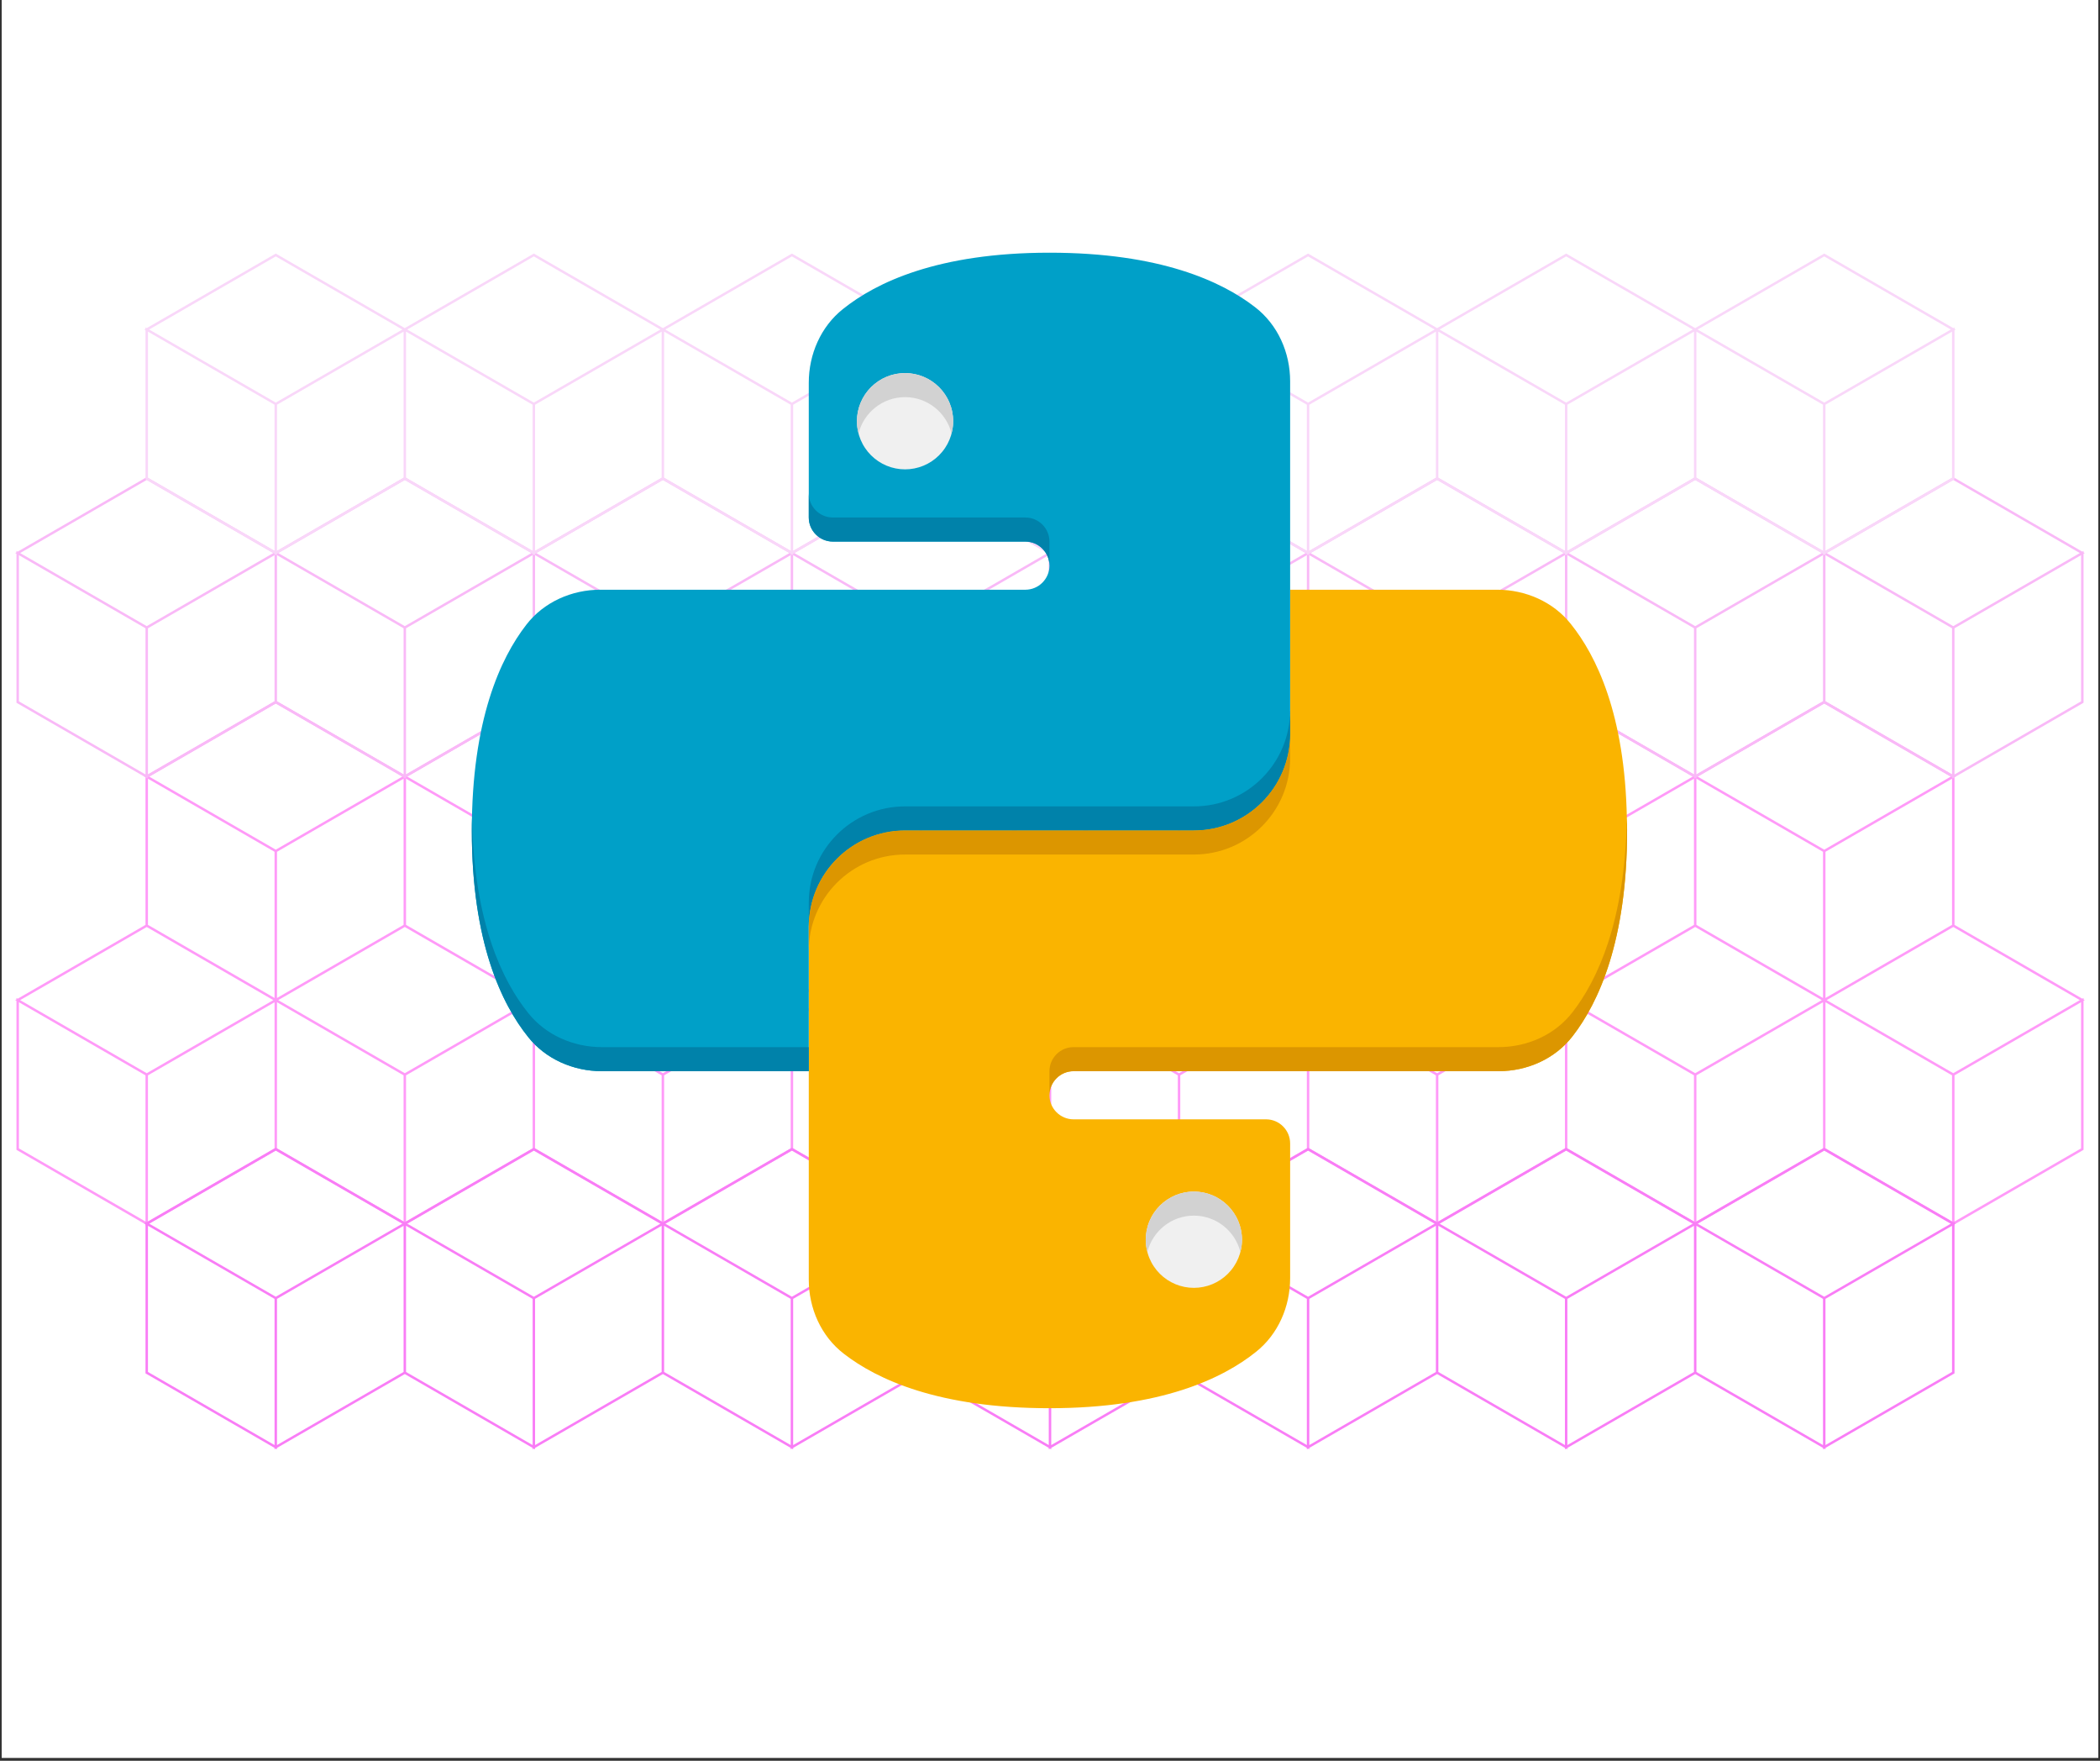
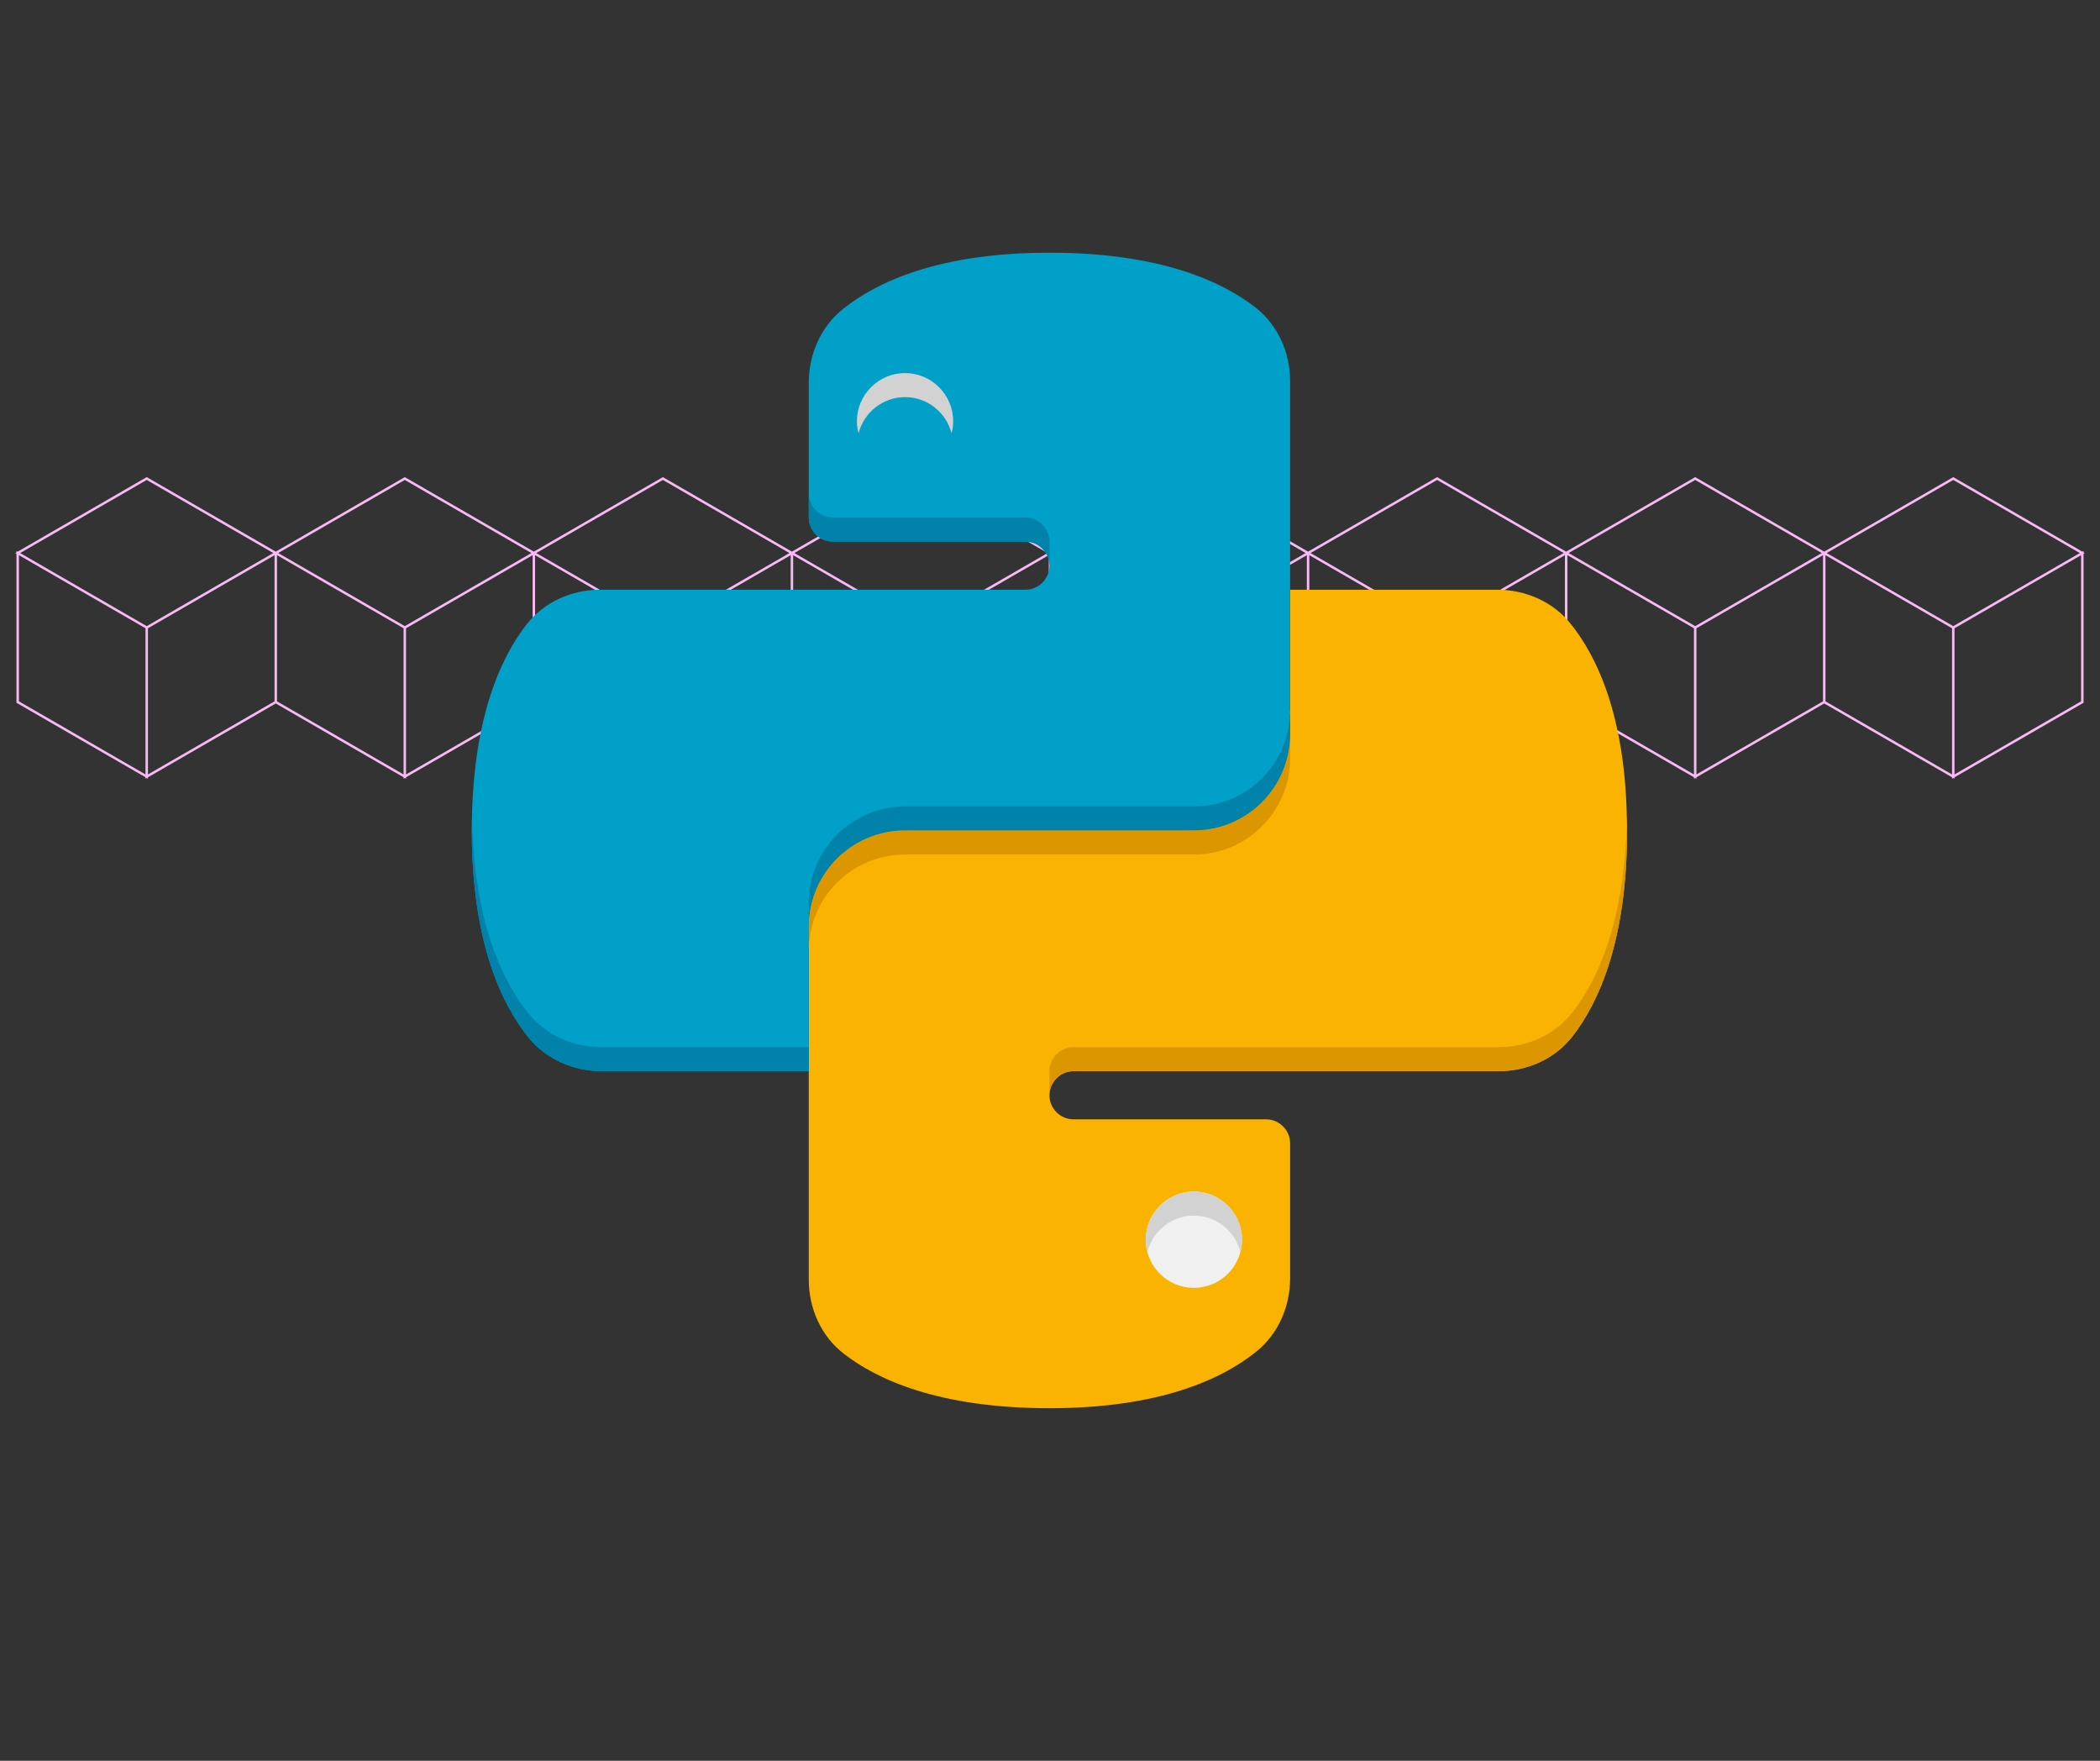
<svg xmlns="http://www.w3.org/2000/svg" width="940" zoomAndPan="magnify" viewBox="0 0 705 591" height="788" preserveAspectRatio="xMidYMid meet" version="1.0">
  <rect x="0" y="0" width="705" height="591" fill="#333333" stroke="none" />
  <defs>
    <clipPath id="fac0ccf38b">
-       <path d="M 0.594 0 L 704.402 0 L 704.402 590 L 0.594 590 Z M 0.594 0 " clip-rule="nonzero" />
-     </clipPath>
+       </clipPath>
    <clipPath id="9286bede24">
      <path d="M 5.098 235 L 699.922 235 L 699.922 412 L 5.098 412 Z M 5.098 235 " clip-rule="nonzero" />
    </clipPath>
    <clipPath id="e155e2c922">
      <path d="M 5.098 160 L 699.922 160 L 699.922 262 L 5.098 262 Z M 5.098 160 " clip-rule="nonzero" />
    </clipPath>
    <clipPath id="4267255a8d">
      <path d="M 48 85.109 L 657 85.109 L 657 187 L 48 187 Z M 48 85.109 " clip-rule="nonzero" />
    </clipPath>
    <clipPath id="50255ba069">
-       <path d="M 48 385 L 657 385 L 657 486.43 L 48 486.43 Z M 48 385 " clip-rule="nonzero" />
-     </clipPath>
+       </clipPath>
    <clipPath id="a5421ad7ba">
      <path d="M 271 197 L 546.238 197 L 546.238 472.66 L 271 472.66 Z M 271 197 " clip-rule="nonzero" />
    </clipPath>
    <clipPath id="f84bf1a9d2">
      <path d="M 158.395 84.816 L 434 84.816 L 434 360 L 158.395 360 Z M 158.395 84.816 " clip-rule="nonzero" />
    </clipPath>
    <clipPath id="7f67b58241">
      <path d="M 158.395 274 L 272 274 L 272 360 L 158.395 360 Z M 158.395 274 " clip-rule="nonzero" />
    </clipPath>
    <clipPath id="7503c16e7e">
      <path d="M 352 274 L 546.238 274 L 546.238 368 L 352 368 Z M 352 274 " clip-rule="nonzero" />
    </clipPath>
  </defs>
  <g clip-path="url(#fac0ccf38b)">
    <path fill="#ffffff" d="M 0.594 0 L 704.406 0 L 704.406 590 L 0.594 590 Z M 0.594 0 " fill-opacity="1" fill-rule="nonzero" />
    <path fill="#ffffff" d="M 0.594 0 L 704.406 0 L 704.406 590 L 0.594 590 Z M 0.594 0 " fill-opacity="1" fill-rule="nonzero" />
  </g>
  <g clip-path="url(#9286bede24)">
-     <path fill="#ff9af8" d="M 699.887 335.688 L 699.477 335.449 L 699.477 334.973 L 699.062 335.211 L 656.156 310.434 L 656.156 260.895 L 656.566 260.656 L 656.156 260.418 L 656.156 259.941 L 655.742 260.18 L 612.422 235.168 L 569.102 260.18 L 525.781 235.168 L 482.461 260.18 L 439.141 235.168 L 395.82 260.18 L 352.5 235.168 L 309.543 259.969 L 309.18 260.18 L 308.816 259.969 L 265.859 235.168 L 222.902 259.969 L 222.539 260.18 L 222.203 259.988 L 179.219 235.168 L 136.262 259.969 L 135.898 260.18 L 135.535 259.969 L 92.578 235.168 L 49.258 260.18 L 48.848 259.941 L 48.848 260.418 L 48.434 260.656 L 48.848 260.895 L 48.848 310.434 L 5.938 335.211 L 5.527 334.973 L 5.527 335.449 L 5.113 335.688 L 5.527 335.922 L 5.527 385.938 L 48.848 410.949 L 48.848 411.426 L 49.258 411.188 L 49.672 411.426 L 49.672 410.949 L 92.578 386.176 L 135.488 410.949 L 135.488 411.426 L 135.898 411.188 L 136.312 411.426 L 136.312 410.949 L 179.219 386.176 L 222.125 410.949 L 222.125 411.426 L 222.539 411.188 L 222.953 411.426 L 222.953 410.949 L 265.859 386.176 L 308.766 410.949 L 308.766 411.426 L 309.18 411.188 L 309.594 411.426 L 309.594 410.949 L 352.5 386.176 L 395.406 410.949 L 395.406 411.426 L 395.82 411.188 L 396.234 411.426 L 396.234 410.949 L 439.141 386.176 L 482.047 410.949 L 482.047 411.426 L 482.461 411.188 L 482.875 411.426 L 482.875 410.949 L 525.781 386.176 L 568.688 410.949 L 568.688 411.426 L 569.102 411.188 L 569.516 411.426 L 569.516 410.949 L 612.422 386.176 L 655.328 410.949 L 655.328 411.426 L 655.742 411.188 L 656.156 411.426 L 656.156 410.949 L 699.27 386.055 L 699.477 385.938 L 699.477 335.922 Z M 308.766 310.43 L 266.273 334.969 L 266.273 285.902 L 308.766 261.371 Z M 222.125 310.43 L 179.633 334.969 L 179.633 285.902 L 222.125 261.371 Z M 135.488 310.43 L 92.992 334.969 L 92.992 285.902 L 135.488 261.371 Z M 395.406 310.43 L 352.914 334.969 L 352.914 285.902 L 395.406 261.371 Z M 482.047 310.43 L 439.555 334.969 L 439.555 285.902 L 482.047 261.371 Z M 568.688 310.43 L 526.195 334.969 L 526.195 285.902 L 568.688 261.371 Z M 612.008 285.902 L 612.008 334.969 L 569.516 310.43 L 569.516 261.371 L 573.898 263.902 Z M 525.367 285.902 L 525.367 334.969 L 482.875 310.43 L 482.875 261.371 L 487.258 263.902 Z M 438.727 285.902 L 438.727 334.969 L 396.234 310.43 L 396.234 261.371 L 400.617 263.902 Z M 352.086 285.902 L 352.086 334.969 L 309.594 310.43 L 309.594 261.371 L 328.785 272.449 Z M 265.445 285.902 L 265.445 334.969 L 222.953 310.43 L 222.953 261.371 L 242.145 272.449 Z M 178.809 285.902 L 178.809 334.969 L 136.312 310.43 L 136.312 261.371 L 155.504 272.449 Z M 135.898 311.148 L 178.395 335.688 L 135.898 360.215 L 93.402 335.688 Z M 222.539 311.148 L 265.035 335.688 L 222.539 360.215 L 180.043 335.688 Z M 309.18 311.148 L 351.676 335.688 L 309.18 360.215 L 266.684 335.688 Z M 395.82 311.148 L 438.316 335.688 L 395.82 360.215 L 353.324 335.688 Z M 482.461 311.148 L 524.957 335.688 L 482.461 360.215 L 439.965 335.688 Z M 569.102 311.148 L 611.598 335.688 L 569.102 360.215 L 526.605 335.688 Z M 655.328 310.43 L 612.836 334.969 L 612.836 285.902 L 655.328 261.371 Z M 655.742 360.215 L 613.246 335.688 L 655.742 311.148 L 698.238 335.688 Z M 654.918 260.656 L 612.422 285.188 L 569.926 260.656 L 612.422 236.117 Z M 568.277 260.656 L 525.781 285.188 L 483.285 260.656 L 525.781 236.117 Z M 481.637 260.656 L 439.141 285.188 L 396.645 260.656 L 439.141 236.117 Z M 394.996 260.656 L 352.5 285.188 L 310.004 260.656 L 352.5 236.117 Z M 308.355 260.656 L 265.859 285.188 L 223.363 260.656 L 265.859 236.117 Z M 221.715 260.656 L 179.219 285.188 L 136.723 260.656 L 179.219 236.117 Z M 92.578 236.117 L 135.074 260.656 L 92.578 285.188 L 50.082 260.656 Z M 92.168 285.902 L 92.168 334.969 L 49.672 310.43 L 49.672 261.371 L 68.863 272.449 Z M 49.258 311.148 L 91.754 335.688 L 49.258 360.215 L 6.762 335.688 Z M 6.352 385.461 L 6.352 336.398 L 25.543 347.48 L 48.848 360.93 L 48.848 409.996 Z M 49.672 360.93 L 92.168 336.398 L 92.168 385.461 L 49.672 409.996 Z M 92.992 385.461 L 92.992 336.398 L 112.184 347.48 L 135.488 360.93 L 135.488 409.996 Z M 136.312 360.93 L 178.809 336.398 L 178.809 385.461 L 136.312 409.996 Z M 179.633 385.461 L 179.633 336.398 L 198.574 347.332 L 222.125 360.93 L 222.125 409.996 Z M 222.953 360.93 L 265.445 336.398 L 265.445 385.461 L 222.953 409.996 Z M 266.273 385.461 L 266.273 336.398 L 285.465 347.48 L 308.766 360.93 L 308.766 409.996 Z M 309.594 360.93 L 352.086 336.398 L 352.086 385.461 L 309.594 409.996 Z M 352.914 385.461 L 352.914 336.398 L 357.297 338.93 L 395.406 360.93 L 395.406 409.996 Z M 396.234 360.93 L 438.727 336.398 L 438.727 385.461 L 396.234 409.996 Z M 439.555 385.461 L 439.555 336.398 L 443.938 338.93 L 482.047 360.93 L 482.047 409.996 Z M 482.875 360.93 L 525.367 336.398 L 525.367 385.461 L 482.875 409.996 Z M 526.195 385.461 L 526.195 336.398 L 530.578 338.93 L 568.688 360.93 L 568.688 409.996 Z M 569.516 360.93 L 612.008 336.398 L 612.008 385.461 L 569.516 409.996 Z M 612.836 385.461 L 612.836 336.398 L 617.219 338.93 L 655.328 360.93 L 655.328 409.996 Z M 698.648 385.461 L 656.156 409.996 L 656.156 360.93 L 698.648 336.398 Z M 698.648 385.461 " fill-opacity="1" fill-rule="nonzero" />
-   </g>
+     </g>
  <g clip-path="url(#e155e2c922)">
    <path fill="#f9b9f7" d="M 699.887 185.629 L 699.477 185.391 L 699.477 184.914 L 699.062 185.152 L 655.742 160.141 L 612.422 185.152 L 569.102 160.141 L 525.781 185.152 L 482.461 160.141 L 439.141 185.152 L 395.82 160.141 L 352.5 185.152 L 352.137 184.941 L 309.18 160.141 L 266.223 184.941 L 265.859 185.152 L 265.496 184.945 L 222.539 160.141 L 179.559 184.957 L 179.219 185.152 L 178.855 184.945 L 135.898 160.141 L 92.941 184.941 L 92.578 185.152 L 92.215 184.945 L 49.258 160.141 L 5.938 185.152 L 5.527 184.914 L 5.527 185.391 L 5.113 185.629 L 5.527 185.867 L 5.527 235.879 L 48.848 260.895 L 48.848 261.371 L 49.258 261.133 L 49.672 261.371 L 49.672 260.895 L 92.578 236.117 L 135.488 260.895 L 135.488 261.371 L 135.898 261.133 L 136.312 261.371 L 136.312 260.895 L 179.219 236.117 L 222.125 260.895 L 222.125 261.371 L 222.539 261.133 L 222.953 261.371 L 222.953 260.895 L 265.859 236.117 L 308.766 260.895 L 308.766 261.371 L 309.18 261.133 L 309.594 261.371 L 309.594 260.895 L 352.5 236.117 L 395.406 260.895 L 395.406 261.371 L 395.82 261.133 L 396.234 261.371 L 396.234 260.895 L 439.141 236.117 L 482.047 260.895 L 482.047 261.371 L 482.461 261.133 L 482.875 261.371 L 482.875 260.895 L 525.781 236.117 L 568.688 260.895 L 568.688 261.371 L 569.102 261.133 L 569.516 261.371 L 569.516 260.895 L 612.422 236.117 L 655.328 260.895 L 655.328 261.371 L 655.742 261.133 L 656.156 261.371 L 656.156 260.895 L 699.27 236 L 699.477 235.879 L 699.477 185.867 Z M 698.238 185.629 L 655.742 210.16 L 613.246 185.629 L 655.742 161.094 Z M 611.598 185.629 L 569.102 210.16 L 526.605 185.629 L 569.102 161.094 Z M 524.957 185.629 L 482.461 210.16 L 439.965 185.629 L 482.461 161.094 Z M 438.316 185.629 L 395.82 210.16 L 353.324 185.629 L 395.82 161.094 Z M 351.676 185.629 L 309.18 210.16 L 266.684 185.629 L 309.18 161.094 Z M 265.035 185.629 L 222.539 210.16 L 180.043 185.629 L 222.539 161.094 Z M 178.395 185.629 L 135.898 210.16 L 93.402 185.629 L 135.898 161.094 Z M 49.258 161.094 L 91.754 185.629 L 49.258 210.16 L 6.762 185.629 Z M 6.352 235.402 L 6.352 186.344 L 25.543 197.422 L 48.848 210.875 L 48.848 259.941 Z M 49.672 210.875 L 92.168 186.344 L 92.168 235.402 L 49.672 259.941 Z M 92.992 235.402 L 92.992 186.344 L 112.184 197.422 L 135.488 210.875 L 135.488 259.941 Z M 136.312 210.875 L 178.809 186.344 L 178.809 235.402 L 136.312 259.941 Z M 179.633 235.402 L 179.633 186.344 L 198.574 197.277 L 222.125 210.875 L 222.125 259.941 Z M 222.953 210.875 L 265.445 186.344 L 265.445 235.402 L 222.953 259.941 Z M 266.273 235.402 L 266.273 186.344 L 285.465 197.422 L 308.766 210.875 L 308.766 259.941 Z M 309.594 210.875 L 352.086 186.344 L 352.086 235.402 L 309.594 259.941 Z M 352.914 235.402 L 352.914 186.344 L 357.297 188.875 L 395.406 210.875 L 395.406 259.941 Z M 396.234 210.875 L 438.727 186.344 L 438.727 235.402 L 396.234 259.941 Z M 439.555 235.402 L 439.555 186.344 L 443.938 188.875 L 482.047 210.875 L 482.047 259.941 Z M 482.875 210.875 L 525.367 186.344 L 525.367 235.402 L 482.875 259.941 Z M 526.195 235.402 L 526.195 186.344 L 530.578 188.875 L 568.688 210.875 L 568.688 259.941 Z M 569.516 210.875 L 612.008 186.344 L 612.008 235.402 L 569.516 259.941 Z M 612.836 235.402 L 612.836 186.344 L 617.219 188.875 L 655.328 210.875 L 655.328 259.941 Z M 698.648 235.402 L 656.156 259.941 L 656.156 210.875 L 698.648 186.344 Z M 698.648 235.402 " fill-opacity="1" fill-rule="nonzero" />
  </g>
  <g clip-path="url(#4267255a8d)">
-     <path fill="#f9d7f9" d="M 656.156 110.836 L 656.566 110.602 L 656.156 110.363 L 656.156 109.887 L 655.742 110.125 L 612.422 85.109 L 569.102 110.125 L 525.781 85.109 L 482.461 110.125 L 439.141 85.109 L 395.82 110.125 L 352.5 85.109 L 309.539 109.914 L 309.18 110.125 L 308.82 109.914 L 265.859 85.109 L 222.898 109.918 L 222.539 110.125 L 222.211 109.934 L 179.219 85.109 L 136.258 109.914 L 135.898 110.125 L 135.539 109.918 L 92.578 85.109 L 49.258 110.125 L 48.848 109.887 L 48.848 110.363 L 48.434 110.602 L 48.848 110.84 L 48.848 160.852 L 92.168 185.863 L 92.168 186.34 L 92.578 186.102 L 92.992 186.34 L 92.992 185.863 L 135.898 161.09 L 178.809 185.863 L 178.809 186.34 L 179.219 186.102 L 179.633 186.34 L 179.633 185.863 L 222.539 161.09 L 265.445 185.863 L 265.445 186.34 L 265.859 186.102 L 266.273 186.34 L 266.273 185.863 L 309.18 161.09 L 352.086 185.863 L 352.086 186.34 L 352.5 186.102 L 352.914 186.34 L 352.914 185.863 L 395.82 161.09 L 438.727 185.863 L 438.727 186.34 L 439.141 186.102 L 439.555 186.34 L 439.555 185.863 L 482.461 161.09 L 525.367 185.863 L 525.367 186.34 L 525.781 186.102 L 526.195 186.34 L 526.195 185.863 L 569.102 161.09 L 612.008 185.863 L 612.008 186.34 L 612.422 186.102 L 612.836 186.34 L 612.836 185.863 L 656.156 160.852 Z M 654.918 110.602 L 649.336 113.82 L 612.422 135.129 L 575.508 113.82 L 569.926 110.602 L 612.422 86.062 Z M 568.277 110.602 L 562.695 113.82 L 525.781 135.129 L 488.867 113.82 L 483.285 110.602 L 525.781 86.062 Z M 481.637 110.602 L 476.055 113.82 L 439.141 135.129 L 402.227 113.82 L 396.645 110.602 L 439.141 86.062 Z M 394.996 110.602 L 384.477 116.672 L 352.5 135.129 L 338.703 127.164 L 310.004 110.602 L 352.5 86.062 Z M 308.355 110.602 L 274.082 130.383 L 265.859 135.129 L 240.613 120.559 L 223.363 110.602 L 265.859 86.062 Z M 221.715 110.602 L 187.496 130.352 L 179.219 135.129 L 153.973 120.559 L 136.723 110.602 L 179.219 86.062 Z M 92.578 86.062 L 135.074 110.602 L 100.801 130.383 L 92.578 135.129 L 67.332 120.559 L 50.082 110.602 Z M 49.672 160.375 L 49.672 111.312 L 66.918 121.27 L 92.168 135.844 L 92.168 184.91 Z M 92.992 135.844 L 118.238 121.27 L 135.488 111.312 L 135.488 160.375 L 92.992 184.91 Z M 136.312 160.375 L 136.312 111.312 L 153.559 121.27 L 178.809 135.844 L 178.809 184.91 Z M 179.633 135.844 L 205.098 121.145 L 222.125 111.312 L 222.125 160.375 L 179.633 184.91 Z M 222.953 160.375 L 222.953 111.312 L 240.199 121.27 L 265.445 135.844 L 265.445 184.91 Z M 266.273 135.844 L 291.52 121.27 L 308.766 111.312 L 308.766 160.375 L 266.273 184.91 Z M 309.594 160.375 L 309.594 111.312 L 326.84 121.27 L 352.086 135.844 L 352.086 184.91 Z M 352.914 135.844 L 393.629 112.344 L 395.406 111.312 L 395.406 160.375 L 352.914 184.91 Z M 396.234 160.375 L 396.234 111.312 L 398.012 112.344 L 438.727 135.844 L 438.727 184.91 Z M 439.555 135.844 L 480.27 112.344 L 482.047 111.312 L 482.047 160.375 L 439.555 184.91 Z M 482.875 160.375 L 482.875 111.312 L 484.652 112.344 L 525.367 135.844 L 525.367 184.91 Z M 526.195 135.844 L 566.91 112.344 L 568.688 111.312 L 568.688 160.375 L 526.195 184.91 Z M 569.516 160.375 L 569.516 111.312 L 571.293 112.344 L 612.008 135.844 L 612.008 184.91 Z M 655.328 160.375 L 612.836 184.91 L 612.836 135.844 L 653.551 112.344 L 655.328 111.312 Z M 655.328 160.375 " fill-opacity="1" fill-rule="nonzero" />
-   </g>
+     </g>
  <g clip-path="url(#50255ba069)">
    <path fill="#f97df6" d="M 656.566 410.715 L 656.156 410.477 L 656.156 410 L 655.742 410.238 L 612.422 385.227 L 569.102 410.238 L 525.781 385.227 L 482.461 410.238 L 439.141 385.227 L 395.82 410.238 L 352.5 385.227 L 309.543 410.027 L 309.18 410.238 L 308.816 410.031 L 265.859 385.227 L 222.902 410.031 L 222.539 410.238 L 222.203 410.047 L 179.219 385.227 L 136.262 410.027 L 135.898 410.238 L 135.535 410.031 L 92.578 385.227 L 49.258 410.238 L 48.848 410 L 48.848 410.477 L 48.434 410.715 L 48.848 410.953 L 48.848 460.969 L 92.168 485.98 L 92.168 486.457 L 92.578 486.219 L 92.992 486.457 L 92.992 485.98 L 135.898 461.203 L 178.809 485.98 L 178.809 486.457 L 179.219 486.219 L 179.633 486.457 L 179.633 485.98 L 222.539 461.203 L 265.445 485.98 L 265.445 486.457 L 265.859 486.219 L 266.273 486.457 L 266.273 485.98 L 309.18 461.203 L 352.09 485.98 L 352.09 486.457 L 352.5 486.219 L 352.914 486.457 L 352.914 485.98 L 395.82 461.203 L 438.727 485.98 L 438.727 486.457 L 439.141 486.219 L 439.555 486.457 L 439.555 485.98 L 482.461 461.203 L 525.367 485.98 L 525.367 486.457 L 525.781 486.219 L 526.195 486.457 L 526.195 485.98 L 569.102 461.203 L 612.008 485.98 L 612.008 486.457 L 612.422 486.219 L 612.836 486.457 L 612.836 485.98 L 655.949 461.086 L 656.156 460.969 L 656.156 410.953 Z M 654.918 410.715 L 612.422 435.246 L 569.926 410.715 L 612.422 386.18 Z M 568.277 410.715 L 525.781 435.246 L 483.285 410.715 L 525.781 386.18 Z M 481.637 410.715 L 439.141 435.246 L 396.645 410.715 L 439.141 386.18 Z M 394.996 410.715 L 352.5 435.246 L 310.004 410.715 L 352.5 386.18 Z M 308.355 410.715 L 265.859 435.246 L 223.363 410.715 L 265.859 386.18 Z M 221.715 410.715 L 179.219 435.246 L 136.723 410.715 L 179.219 386.18 Z M 92.578 386.18 L 135.074 410.715 L 92.578 435.246 L 50.082 410.715 Z M 49.672 460.488 L 49.672 411.43 L 68.863 422.508 L 92.168 435.961 L 92.168 485.027 Z M 92.992 435.961 L 135.488 411.43 L 135.488 460.488 L 92.992 485.027 Z M 136.312 460.488 L 136.312 411.43 L 155.504 422.508 L 178.809 435.961 L 178.809 485.027 Z M 179.633 435.961 L 222.125 411.43 L 222.125 460.488 L 179.633 485.027 Z M 222.953 460.488 L 222.953 411.43 L 242.145 422.508 L 265.445 435.961 L 265.445 485.027 Z M 266.273 435.961 L 308.766 411.43 L 308.766 460.488 L 266.273 485.027 Z M 309.594 460.488 L 309.594 411.43 L 328.785 422.508 L 352.086 435.961 L 352.086 485.027 Z M 352.914 435.961 L 395.406 411.43 L 395.406 460.488 L 352.914 485.027 Z M 396.234 460.488 L 396.234 411.43 L 400.617 413.961 L 438.727 435.961 L 438.727 485.027 Z M 439.555 435.961 L 482.047 411.43 L 482.047 460.488 L 439.555 485.027 Z M 482.875 460.488 L 482.875 411.43 L 487.258 413.961 L 525.367 435.961 L 525.367 485.027 Z M 526.195 435.961 L 568.688 411.43 L 568.688 460.488 L 526.195 485.027 Z M 569.516 460.488 L 569.516 411.43 L 573.898 413.961 L 612.008 435.961 L 612.008 485.027 Z M 655.328 460.488 L 612.836 485.027 L 612.836 435.961 L 655.328 411.43 Z M 655.328 460.488 " fill-opacity="1" fill-rule="nonzero" />
  </g>
  <g clip-path="url(#a5421ad7ba)">
    <path fill="#fab400" d="M 546.238 278.738 C 546.238 315.828 536.625 336.594 527.98 347.742 C 522.082 355.418 512.707 359.539 503.094 359.539 L 360.398 359.539 C 355.953 359.539 352.316 363.176 352.316 367.621 C 352.316 372.062 355.953 375.699 360.398 375.699 L 425.039 375.699 C 429.484 375.699 433.117 379.336 433.117 383.781 L 433.117 429.027 C 433.117 438.562 429.078 447.855 421.645 453.754 C 410.574 462.641 389.809 472.66 352.316 472.66 C 315.23 472.66 294.465 463.047 283.312 454.398 C 275.637 448.5 271.516 439.129 271.516 429.516 L 271.516 311.059 C 271.516 293.203 285.98 278.738 303.836 278.738 L 400.797 278.738 C 418.656 278.738 433.117 264.277 433.117 246.418 L 433.117 197.938 L 502.609 197.938 C 512.141 197.938 521.434 201.98 527.332 209.414 C 535.898 220.078 545.512 239.711 546.16 274.699 C 546.238 275.992 546.238 277.367 546.238 278.738 Z M 546.238 278.738 " fill-opacity="1" fill-rule="nonzero" />
  </g>
  <path fill="#fab400" d="M 433.117 238.34 L 433.117 246.418 C 433.117 264.277 418.656 278.738 400.797 278.738 L 303.836 278.738 C 285.98 278.738 271.516 293.203 271.516 311.059 L 271.516 302.98 C 271.516 285.121 285.98 270.66 303.836 270.66 L 400.797 270.66 C 418.656 270.66 433.117 256.195 433.117 238.34 Z M 433.117 238.34 " fill-opacity="1" fill-rule="nonzero" />
  <g clip-path="url(#f84bf1a9d2)">
    <path fill="#00a0c8" d="M 433.117 127.965 L 433.117 246.418 C 433.117 264.277 418.656 278.738 400.797 278.738 L 303.836 278.738 C 285.98 278.738 271.516 293.203 271.516 311.059 L 271.516 359.539 L 202.027 359.539 C 192.492 359.539 183.203 355.5 177.305 348.066 C 168.414 336.996 158.395 316.23 158.395 278.738 C 158.395 241.652 168.012 220.887 176.656 209.734 C 182.555 202.059 191.93 197.938 201.543 197.938 L 344.238 197.938 C 348.684 197.938 352.316 194.301 352.316 189.859 C 352.316 185.414 348.684 181.777 344.238 181.777 L 279.598 181.777 C 275.152 181.777 271.516 178.141 271.516 173.699 L 271.516 128.449 C 271.516 118.914 275.559 109.625 282.992 103.727 C 294.062 94.836 314.828 84.816 352.316 84.816 C 389.406 84.816 410.172 94.434 421.32 103.078 C 428.996 108.977 433.117 118.352 433.117 127.965 Z M 433.117 127.965 " fill-opacity="1" fill-rule="nonzero" />
  </g>
  <g clip-path="url(#7f67b58241)">
    <path fill="#0082aa" d="M 202.027 351.461 L 271.516 351.461 L 271.516 359.539 L 202.027 359.539 C 192.492 359.539 183.203 355.5 177.305 348.066 C 168.414 336.996 158.395 316.23 158.395 278.738 C 158.395 277.367 158.395 275.992 158.477 274.699 C 159.125 309.688 168.738 329.32 177.305 339.988 C 183.203 347.422 192.492 351.461 202.027 351.461 Z M 202.027 351.461 " fill-opacity="1" fill-rule="nonzero" />
  </g>
  <path fill="#0082aa" d="M 433.117 238.34 L 433.117 246.418 C 433.117 264.277 418.656 278.738 400.797 278.738 L 303.836 278.738 C 285.98 278.738 271.516 293.203 271.516 311.059 L 271.516 302.98 C 271.516 285.121 285.98 270.66 303.836 270.66 L 400.797 270.66 C 418.656 270.66 433.117 256.195 433.117 238.34 Z M 433.117 238.34 " fill-opacity="1" fill-rule="nonzero" />
  <path fill="#dc9600" d="M 433.117 246.418 L 433.117 254.5 C 433.117 272.355 418.656 286.82 400.797 286.82 L 303.836 286.82 C 285.98 286.82 271.516 301.281 271.516 319.141 L 271.516 311.059 C 271.516 293.203 285.98 278.738 303.836 278.738 L 400.797 278.738 C 418.656 278.738 433.117 264.277 433.117 246.418 Z M 433.117 246.418 " fill-opacity="1" fill-rule="nonzero" />
-   <path fill="#f0f0f0" d="M 319.996 141.379 C 319.996 141.906 319.973 142.434 319.918 142.961 C 319.867 143.488 319.789 144.012 319.688 144.531 C 319.582 145.051 319.457 145.562 319.301 146.07 C 319.148 146.574 318.969 147.074 318.766 147.562 C 318.566 148.051 318.34 148.527 318.09 148.996 C 317.84 149.461 317.566 149.918 317.273 150.355 C 316.98 150.797 316.664 151.223 316.328 151.629 C 315.992 152.039 315.641 152.43 315.266 152.805 C 314.891 153.18 314.5 153.535 314.09 153.871 C 313.68 154.207 313.254 154.52 312.816 154.816 C 312.375 155.109 311.922 155.379 311.457 155.629 C 310.988 155.879 310.512 156.105 310.023 156.309 C 309.531 156.512 309.035 156.688 308.527 156.844 C 308.023 156.996 307.508 157.125 306.992 157.227 C 306.473 157.332 305.949 157.41 305.422 157.461 C 304.895 157.512 304.367 157.539 303.836 157.539 C 303.309 157.539 302.781 157.512 302.254 157.461 C 301.727 157.41 301.203 157.332 300.684 157.227 C 300.164 157.125 299.652 156.996 299.148 156.844 C 298.641 156.688 298.141 156.512 297.652 156.309 C 297.164 156.105 296.688 155.879 296.219 155.629 C 295.754 155.379 295.301 155.109 294.859 154.816 C 294.418 154.52 293.996 154.207 293.586 153.871 C 293.176 153.535 292.785 153.18 292.41 152.805 C 292.035 152.43 291.68 152.039 291.344 151.629 C 291.012 151.223 290.695 150.797 290.402 150.355 C 290.105 149.918 289.836 149.461 289.586 148.996 C 289.336 148.527 289.109 148.051 288.906 147.562 C 288.703 147.074 288.527 146.574 288.375 146.07 C 288.219 145.562 288.09 145.051 287.988 144.531 C 287.883 144.012 287.809 143.488 287.754 142.961 C 287.703 142.434 287.676 141.906 287.676 141.379 C 287.676 140.848 287.703 140.32 287.754 139.793 C 287.809 139.266 287.883 138.746 287.988 138.227 C 288.09 137.707 288.219 137.195 288.375 136.688 C 288.527 136.18 288.703 135.684 288.906 135.195 C 289.109 134.703 289.336 134.227 289.586 133.762 C 289.836 133.293 290.105 132.84 290.402 132.398 C 290.695 131.961 291.012 131.535 291.344 131.125 C 291.68 130.719 292.035 130.324 292.41 129.949 C 292.785 129.578 293.176 129.223 293.586 128.887 C 293.996 128.551 294.418 128.234 294.859 127.941 C 295.301 127.648 295.754 127.375 296.219 127.125 C 296.688 126.875 297.164 126.652 297.652 126.449 C 298.141 126.246 298.641 126.066 299.148 125.914 C 299.652 125.762 300.164 125.633 300.684 125.527 C 301.203 125.426 301.727 125.348 302.254 125.297 C 302.781 125.242 303.309 125.219 303.836 125.219 C 304.367 125.219 304.895 125.242 305.422 125.297 C 305.949 125.348 306.473 125.426 306.992 125.527 C 307.508 125.633 308.023 125.762 308.527 125.914 C 309.035 126.066 309.531 126.246 310.023 126.449 C 310.512 126.652 310.988 126.875 311.457 127.125 C 311.922 127.375 312.375 127.648 312.816 127.941 C 313.254 128.234 313.68 128.551 314.09 128.887 C 314.5 129.223 314.891 129.578 315.266 129.949 C 315.641 130.324 315.992 130.719 316.328 131.125 C 316.664 131.535 316.98 131.961 317.273 132.398 C 317.566 132.84 317.84 133.293 318.09 133.762 C 318.34 134.227 318.566 134.703 318.766 135.195 C 318.969 135.684 319.148 136.18 319.301 136.688 C 319.457 137.195 319.582 137.707 319.688 138.227 C 319.789 138.746 319.867 139.266 319.918 139.793 C 319.973 140.32 319.996 140.848 319.996 141.379 Z M 319.996 141.379 " fill-opacity="1" fill-rule="nonzero" />
  <path fill="#d2d2d2" d="M 319.996 141.379 C 319.996 142.75 319.836 144.125 319.434 145.418 C 317.656 138.469 311.352 133.297 303.836 133.297 C 296.324 133.297 290.02 138.469 288.242 145.418 C 287.84 144.125 287.676 142.75 287.676 141.379 C 287.676 132.488 294.949 125.219 303.836 125.219 C 312.727 125.219 319.996 132.488 319.996 141.379 Z M 319.996 141.379 " fill-opacity="1" fill-rule="nonzero" />
  <path fill="#f0f0f0" d="M 416.957 416.102 C 416.957 416.629 416.934 417.156 416.879 417.684 C 416.828 418.211 416.75 418.734 416.648 419.254 C 416.543 419.773 416.418 420.285 416.262 420.793 C 416.109 421.297 415.93 421.797 415.727 422.285 C 415.527 422.773 415.301 423.25 415.051 423.719 C 414.801 424.184 414.527 424.641 414.234 425.078 C 413.941 425.52 413.625 425.945 413.289 426.352 C 412.953 426.762 412.602 427.152 412.227 427.527 C 411.852 427.902 411.461 428.258 411.051 428.594 C 410.641 428.93 410.215 429.242 409.777 429.539 C 409.336 429.832 408.883 430.102 408.418 430.352 C 407.949 430.602 407.473 430.828 406.984 431.031 C 406.492 431.234 405.996 431.41 405.488 431.566 C 404.984 431.719 404.469 431.848 403.953 431.949 C 403.434 432.055 402.91 432.133 402.383 432.184 C 401.855 432.234 401.328 432.262 400.797 432.262 C 400.27 432.262 399.742 432.234 399.215 432.184 C 398.688 432.133 398.164 432.055 397.645 431.949 C 397.125 431.848 396.613 431.719 396.109 431.566 C 395.602 431.41 395.102 431.234 394.613 431.031 C 394.125 430.828 393.648 430.602 393.18 430.352 C 392.715 430.102 392.262 429.832 391.82 429.539 C 391.379 429.242 390.957 428.93 390.547 428.594 C 390.137 428.258 389.746 427.902 389.371 427.527 C 388.996 427.152 388.641 426.762 388.305 426.352 C 387.973 425.945 387.656 425.52 387.363 425.078 C 387.066 424.641 386.797 424.184 386.547 423.719 C 386.297 423.25 386.07 422.773 385.867 422.285 C 385.664 421.797 385.488 421.297 385.336 420.793 C 385.18 420.285 385.051 419.773 384.949 419.254 C 384.844 418.734 384.77 418.211 384.715 417.684 C 384.664 417.156 384.637 416.629 384.637 416.102 C 384.637 415.57 384.664 415.043 384.715 414.516 C 384.77 413.988 384.844 413.469 384.949 412.949 C 385.051 412.43 385.18 411.918 385.336 411.41 C 385.488 410.902 385.664 410.406 385.867 409.918 C 386.07 409.426 386.297 408.949 386.547 408.484 C 386.797 408.016 387.066 407.562 387.363 407.121 C 387.656 406.684 387.973 406.258 388.305 405.848 C 388.641 405.441 388.996 405.047 389.371 404.672 C 389.746 404.301 390.137 403.945 390.547 403.609 C 390.957 403.273 391.379 402.957 391.82 402.664 C 392.262 402.371 392.715 402.098 393.18 401.848 C 393.648 401.598 394.125 401.375 394.613 401.172 C 395.102 400.969 395.602 400.789 396.109 400.637 C 396.613 400.484 397.125 400.355 397.645 400.25 C 398.164 400.148 398.688 400.07 399.215 400.02 C 399.742 399.965 400.27 399.941 400.797 399.941 C 401.328 399.941 401.855 399.965 402.383 400.02 C 402.91 400.07 403.434 400.148 403.953 400.25 C 404.469 400.355 404.984 400.484 405.488 400.637 C 405.996 400.789 406.492 400.969 406.984 401.172 C 407.473 401.375 407.949 401.598 408.418 401.848 C 408.883 402.098 409.336 402.371 409.777 402.664 C 410.215 402.957 410.641 403.273 411.051 403.609 C 411.461 403.945 411.852 404.301 412.227 404.672 C 412.602 405.047 412.953 405.441 413.289 405.848 C 413.625 406.258 413.941 406.684 414.234 407.121 C 414.527 407.562 414.801 408.016 415.051 408.484 C 415.301 408.949 415.527 409.426 415.727 409.918 C 415.93 410.406 416.109 410.902 416.262 411.41 C 416.418 411.918 416.543 412.43 416.648 412.949 C 416.75 413.469 416.828 413.988 416.879 414.516 C 416.934 415.043 416.957 415.57 416.957 416.102 Z M 416.957 416.102 " fill-opacity="1" fill-rule="nonzero" />
  <path fill="#0082aa" d="M 352.316 181.777 L 352.316 189.859 C 352.316 185.414 348.684 181.777 344.238 181.777 L 279.598 181.777 C 275.152 181.777 271.516 178.141 271.516 173.699 L 271.516 165.617 C 271.516 170.062 275.152 173.699 279.598 173.699 L 344.238 173.699 C 348.684 173.699 352.316 177.336 352.316 181.777 Z M 352.316 181.777 " fill-opacity="1" fill-rule="nonzero" />
  <g clip-path="url(#7503c16e7e)">
    <path fill="#dc9600" d="M 546.238 278.738 C 546.238 315.828 536.625 336.594 527.98 347.742 C 522.082 355.418 512.707 359.539 503.094 359.539 L 360.398 359.539 C 355.953 359.539 352.316 363.176 352.316 367.621 L 352.316 359.539 C 352.316 355.098 355.953 351.461 360.398 351.461 L 503.094 351.461 C 512.707 351.461 522.082 347.34 527.98 339.664 C 536.301 328.918 545.512 309.281 546.16 274.699 C 546.238 275.992 546.238 277.367 546.238 278.738 Z M 546.238 278.738 " fill-opacity="1" fill-rule="nonzero" />
  </g>
  <path fill="#d2d2d2" d="M 416.957 416.102 C 416.957 417.473 416.797 418.848 416.395 420.141 C 414.617 413.191 408.312 408.02 400.797 408.02 C 393.285 408.02 386.98 413.191 385.203 420.141 C 384.801 418.848 384.637 417.473 384.637 416.102 C 384.637 407.211 391.91 399.941 400.797 399.941 C 409.688 399.941 416.957 407.211 416.957 416.102 Z M 416.957 416.102 " fill-opacity="1" fill-rule="nonzero" />
</svg>